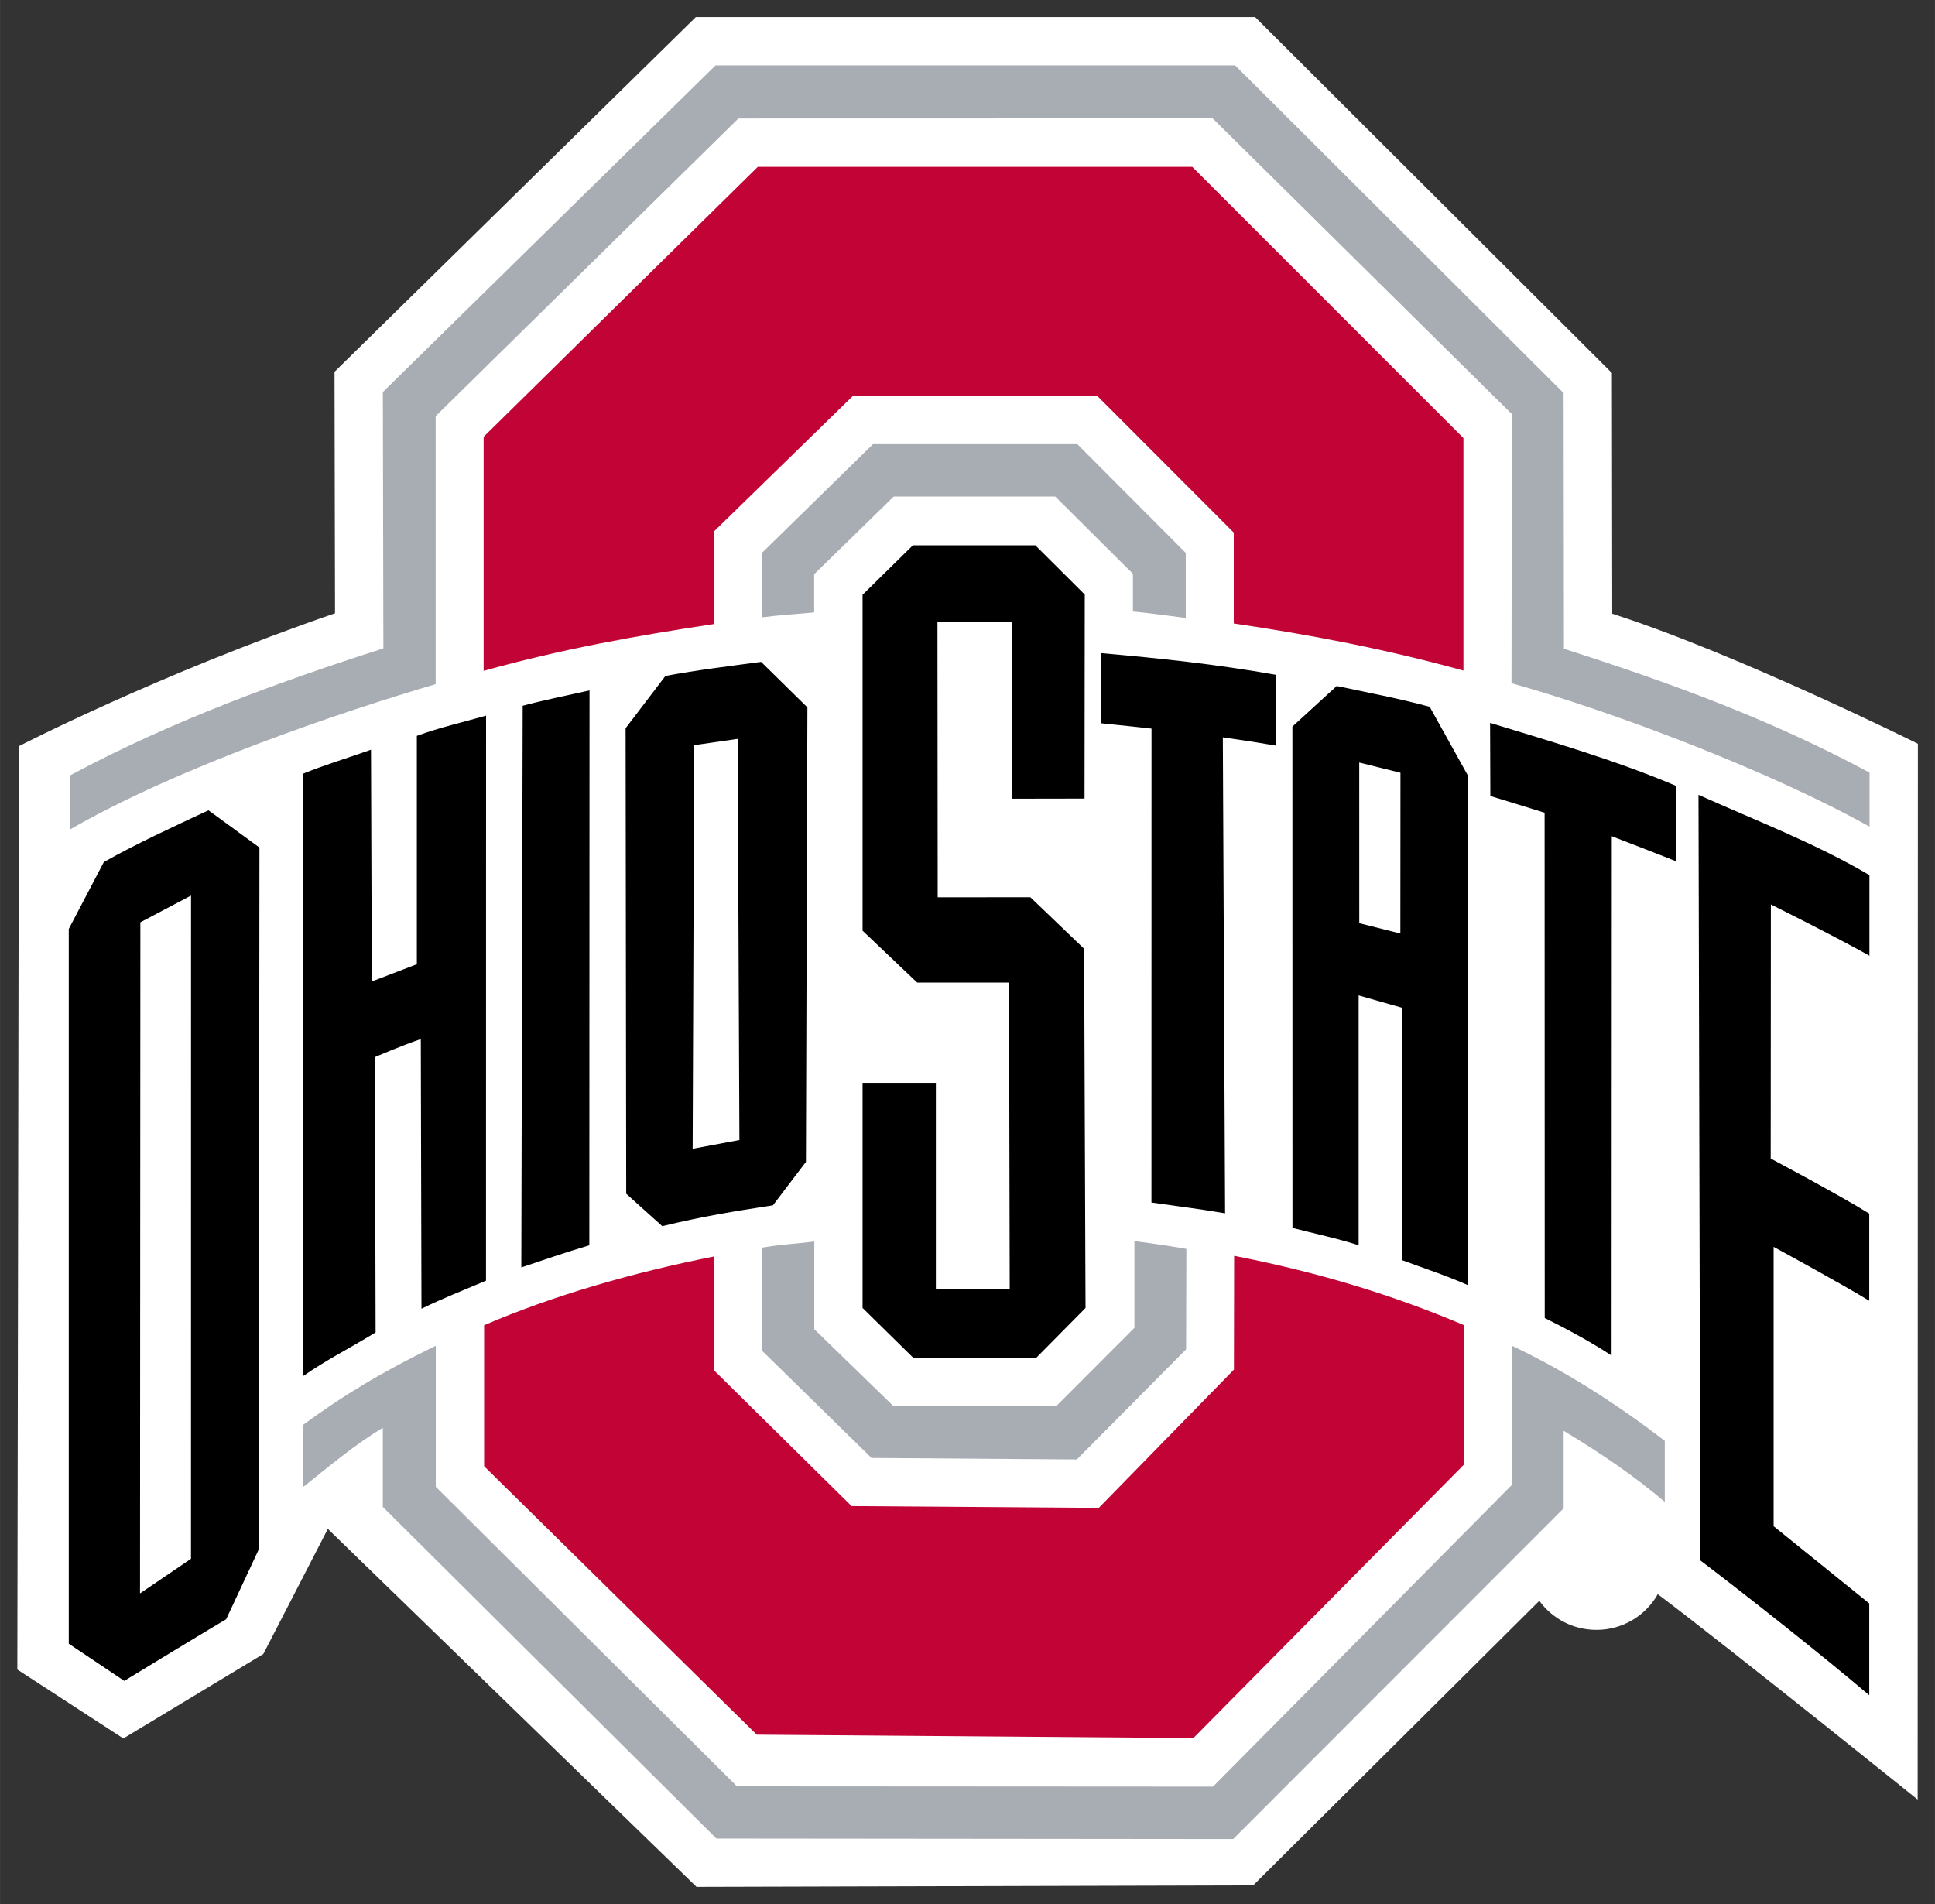
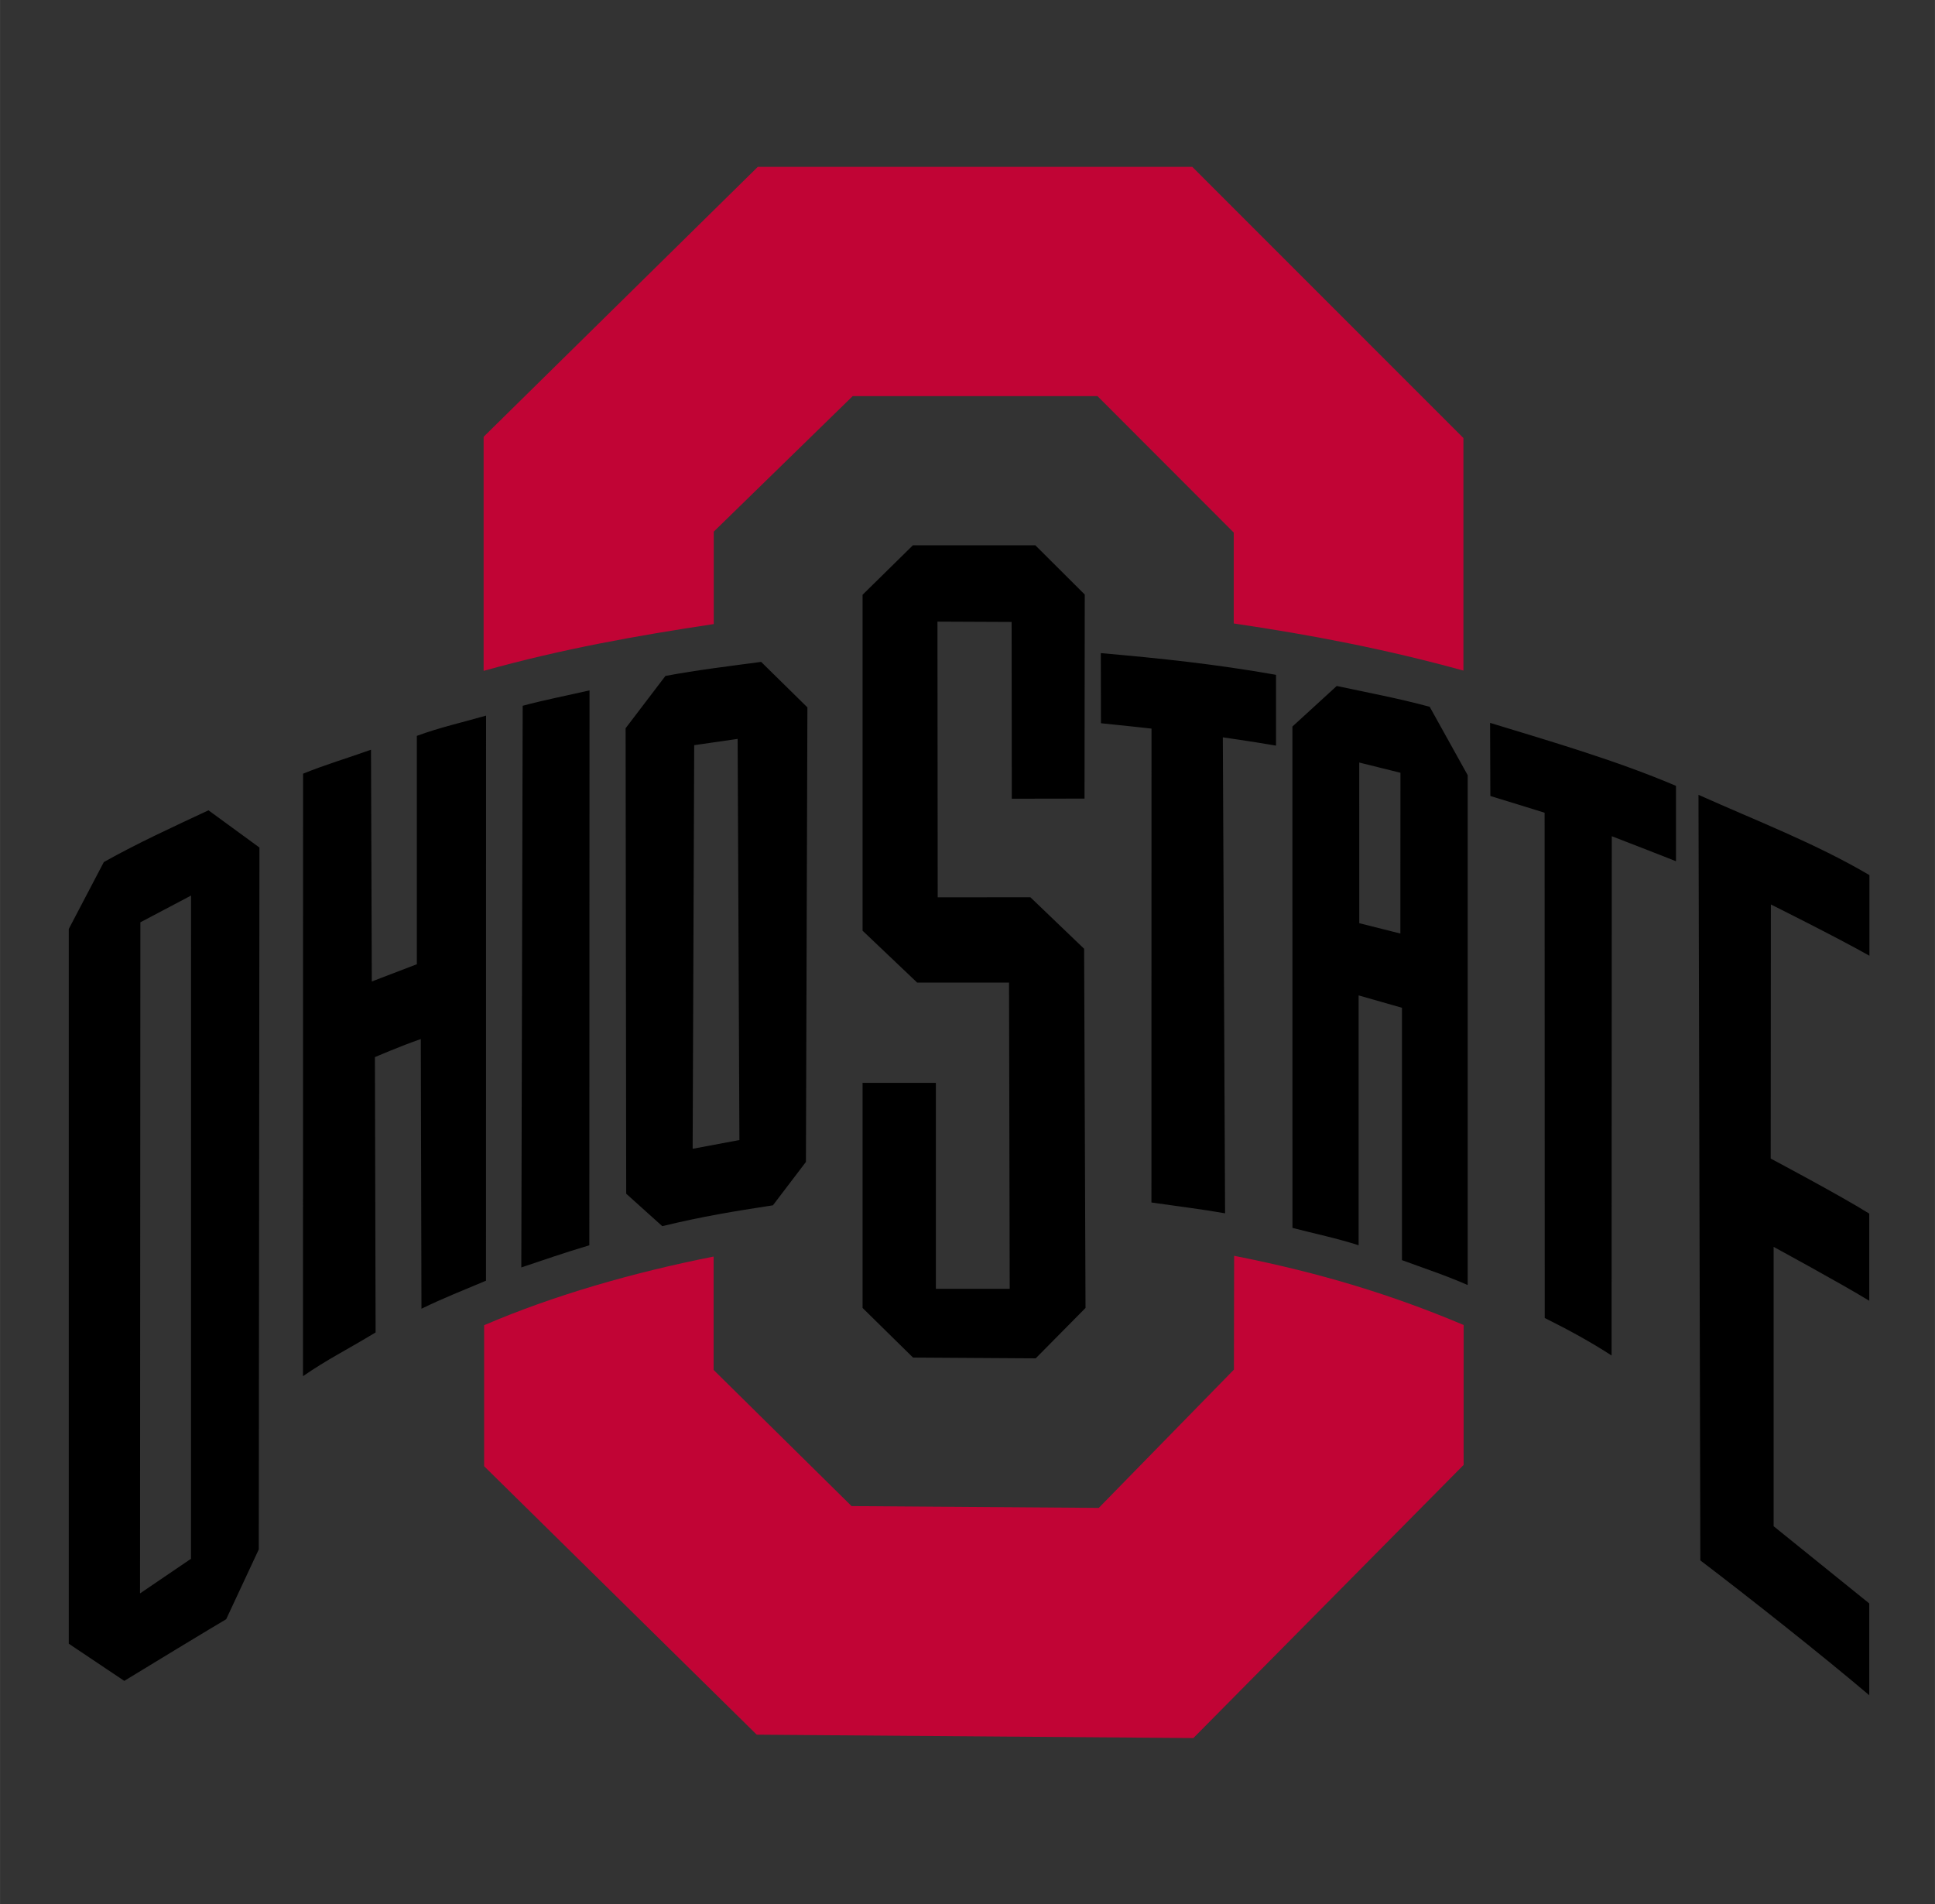
<svg xmlns="http://www.w3.org/2000/svg" xml:space="preserve" height="110.71" width="112.5" version="1.1" viewBox="0 0 112.5 110.713">
  <rect x="0" y="0" width="112.5" height="110.713" fill="#333333" stroke="none" />
  <g>
-     <path fill="#fff" d="m93.735 35.681-0.019-13.995-20.742-20.692h-32.52l-21.006 20.625 0.029 14.038c-10.224 3.518-18.379 7.727-18.379 7.727l-0.091 53.686 6.162 4.008 8.14-4.911 3.75-7.275 21.435 20.815 32.365-0.087 16.638-16.546c0.741 1.025 1.946 1.691 3.321 1.691 1.535 0 2.865-0.836 3.566-2.076 4.399 3.316 15.11 11.944 15.11 11.944l0.013-61.39s-10.556-5.249-17.771-7.56" />
-     <path d="m53.076 31.705l-2.926 2.877v19.531l3.176 3.018h5.34l0.039 17.805h-4.293v-11.977h-4.262v13.088l2.934 2.885 7.133 0.045 2.896-2.93-0.082-20.883-3.125-2.996-5.388 0.004-0.014-16.029 4.312 0.019 0.01 10.277 4.229-0.007 0.013-11.864-2.873-2.863h-7.119zm10.926 6.268l0.008 4.078c1.162 0.112 2.939 0.312 2.939 0.312l-0.004 27.553c1.45 0.21 2.964 0.395 4.282 0.629l-0.131-27.674s1.618 0.228 3.093 0.481v-4.116c-3.514-0.621-6.653-0.951-10.187-1.263zm-19.75 0.511c-1.845 0.247-3.702 0.469-5.564 0.817l-2.315 3.041 0.035 27.064 2.096 1.885c2.37-0.571 4.145-0.86 6.434-1.211l1.919-2.523 0.086-26.428-2.691-2.645zm33.469 1.399l-2.58 2.361 0.004 29.149c1.303 0.338 2.587 0.604 3.847 1.009v-14.527l2.52 0.719v14.674c1.301 0.48 2.575 0.897 3.82 1.447v-29.645l-2.209-3.976c-1.877-0.506-3.524-0.807-5.402-1.209v-0.002zm-43.446 0.258c-1.296 0.297-2.593 0.547-3.886 0.894l-0.08 32.656c1.306-0.438 2.503-0.853 3.955-1.287l0.011-32.263zm-6.015 1.466c-1.345 0.389-2.685 0.683-4.024 1.178v13.277l-2.619 1.004-0.047-13.476c-1.353 0.487-2.613 0.851-3.949 1.394l-0.006 35.03c1.42-0.98 2.515-1.508 4.223-2.543l-0.041-16.006s1.512-0.657 2.668-1.051l0.039 15.678c1.302-0.633 2.388-1.052 3.752-1.629l0.004-32.856zm58.375 0.422v0.002l0.015 4.25c0.298 0.085 3.155 0.973 3.155 0.973l0.007 29.377c1.408 0.704 2.626 1.364 3.887 2.181l0.012-30.193s3.48 1.346 3.732 1.457v-4.385c-3.468-1.476-7.241-2.571-10.808-3.662zm-43.748 0.932l0.103 23.324-2.719 0.508 0.09-23.467 2.526-0.365zm36.14 1.375h0.002l2.395 0.594-0.006 9.347-2.389-0.601-0.002-9.34zm19.715 1.873c0.003 0.001 0.007 0.002 0.01 0.004v-0.002l-0.01-0.002zm0.01 0.004l0.107 44.512c2.901 2.206 7.161 5.58 9.821 7.839v-5.337c-1.82-1.473-5.56-4.489-5.56-4.489v-16.242s3.85 2.089 5.56 3.133v-5.067c-1.67-1.047-5.73-3.201-5.73-3.201l0.01-14.773s3.77 1.874 5.73 2.98v-4.687c-3.15-1.855-6.62-3.179-9.938-4.668zm-86.631 0.9c-2.086 0.977-4.084 1.888-6.084 3.008l-2.039 3.891v41.556l3.227 2.162c0.539-0.336 5.602-3.406 5.925-3.584l1.895-4.06 0.039-40.809-2.963-2.164zm-1.014 4.957l-0.003 38.561-2.963 2.014 0.02-39.02 2.947-1.555z" transform="translate(-.001)" />
-     <path d="m41.602 3.802-19.344 18.992 0.031 14.904c-6.04 1.934-12.374 4.241-18.227 7.393v3.141c6.435-3.712 16.048-6.921 21.266-8.453v-15.582l17.6-17.307 27.576-0.006 17.395 17.193-0.021 15.645c6.019 1.691 15.021 5.108 20.818 8.342v-3.143c-5.832-3.13-11.606-5.228-17.768-7.199l-0.02-14.869-19.098-19.051h-30.209zm9.152 22.023-6.455 6.32v3.748c1.097-0.141 1.95-0.181 3.037-0.287v-2.221l4.625-4.514h9.391l4.516 4.492v2.191c1.087 0.102 1.975 0.237 3.072 0.375v-3.781l-6.305-6.324h-11.881zm15.201 46.338v5.039l-4.512 4.518-9.518 0.016-4.584-4.455v-5.096c-1.105 0.142-1.963 0.167-3.043 0.357v5.984l6.371 6.242 11.938 0.088 6.352-6.402 0.016-5.842c-1.08-0.185-1.916-0.312-3.019-0.449zm-40.619 6.082c-3.192 1.551-5.429 2.924-7.719 4.602v3.617c1.379-1.097 3.087-2.537 4.639-3.445v4.596l19.396 19.283 30.043 0.029 19.215-19.229v-4.506c2.171 1.302 4.095 2.615 5.881 4.133v-3.553c-2.616-2-5.548-3.947-8.885-5.527l-0.018 8.104-17.365 17.529-27.676-0.016-17.512-17.416v-8.201z" fill="#a8adb4" />
+     <path d="m53.076 31.705l-2.926 2.877v19.531l3.176 3.018h5.34l0.039 17.805h-4.293v-11.977h-4.262v13.088l2.934 2.885 7.133 0.045 2.896-2.93-0.082-20.883-3.125-2.996-5.388 0.004-0.014-16.029 4.312 0.019 0.01 10.277 4.229-0.007 0.013-11.864-2.873-2.863h-7.119zm10.926 6.268l0.008 4.078c1.162 0.112 2.939 0.312 2.939 0.312l-0.004 27.553c1.45 0.21 2.964 0.395 4.282 0.629l-0.131-27.674s1.618 0.228 3.093 0.481v-4.116c-3.514-0.621-6.653-0.951-10.187-1.263zm-19.75 0.511c-1.845 0.247-3.702 0.469-5.564 0.817l-2.315 3.041 0.035 27.064 2.096 1.885c2.37-0.571 4.145-0.86 6.434-1.211l1.919-2.523 0.086-26.428-2.691-2.645zm33.469 1.399l-2.58 2.361 0.004 29.149c1.303 0.338 2.587 0.604 3.847 1.009v-14.527l2.52 0.719v14.674c1.301 0.48 2.575 0.897 3.82 1.447v-29.645l-2.209-3.976c-1.877-0.506-3.524-0.807-5.402-1.209zm-43.446 0.258c-1.296 0.297-2.593 0.547-3.886 0.894l-0.08 32.656c1.306-0.438 2.503-0.853 3.955-1.287l0.011-32.263zm-6.015 1.466c-1.345 0.389-2.685 0.683-4.024 1.178v13.277l-2.619 1.004-0.047-13.476c-1.353 0.487-2.613 0.851-3.949 1.394l-0.006 35.03c1.42-0.98 2.515-1.508 4.223-2.543l-0.041-16.006s1.512-0.657 2.668-1.051l0.039 15.678c1.302-0.633 2.388-1.052 3.752-1.629l0.004-32.856zm58.375 0.422v0.002l0.015 4.25c0.298 0.085 3.155 0.973 3.155 0.973l0.007 29.377c1.408 0.704 2.626 1.364 3.887 2.181l0.012-30.193s3.48 1.346 3.732 1.457v-4.385c-3.468-1.476-7.241-2.571-10.808-3.662zm-43.748 0.932l0.103 23.324-2.719 0.508 0.09-23.467 2.526-0.365zm36.14 1.375h0.002l2.395 0.594-0.006 9.347-2.389-0.601-0.002-9.34zm19.715 1.873c0.003 0.001 0.007 0.002 0.01 0.004v-0.002l-0.01-0.002zm0.01 0.004l0.107 44.512c2.901 2.206 7.161 5.58 9.821 7.839v-5.337c-1.82-1.473-5.56-4.489-5.56-4.489v-16.242s3.85 2.089 5.56 3.133v-5.067c-1.67-1.047-5.73-3.201-5.73-3.201l0.01-14.773s3.77 1.874 5.73 2.98v-4.687c-3.15-1.855-6.62-3.179-9.938-4.668zm-86.631 0.9c-2.086 0.977-4.084 1.888-6.084 3.008l-2.039 3.891v41.556l3.227 2.162c0.539-0.336 5.602-3.406 5.925-3.584l1.895-4.06 0.039-40.809-2.963-2.164zm-1.014 4.957l-0.003 38.561-2.963 2.014 0.02-39.02 2.947-1.555z" transform="translate(-.001)" />
    <path d="m44.055 9.704-15.938 15.693v13.609c4.536-1.269 8.891-2.045 13.379-2.721v-5.373l8.078-7.879h14.234l7.922 7.932v5.285c4.485 0.66 8.816 1.488 13.354 2.74v-13.521l-15.764-15.766h-25.266zm27.697 63.314-0.012 6.615-7.857 8.039-14.373-0.104-8.021-7.916v-6.592c-4.734 0.936-9.371 2.281-13.344 3.992v8.197l15.85 15.609 25.387 0.197 15.713-15.881 0.002-8.135c-4.179-1.77-8.431-3.057-13.344-4.023z" fill="#c10435" />
  </g>
</svg>